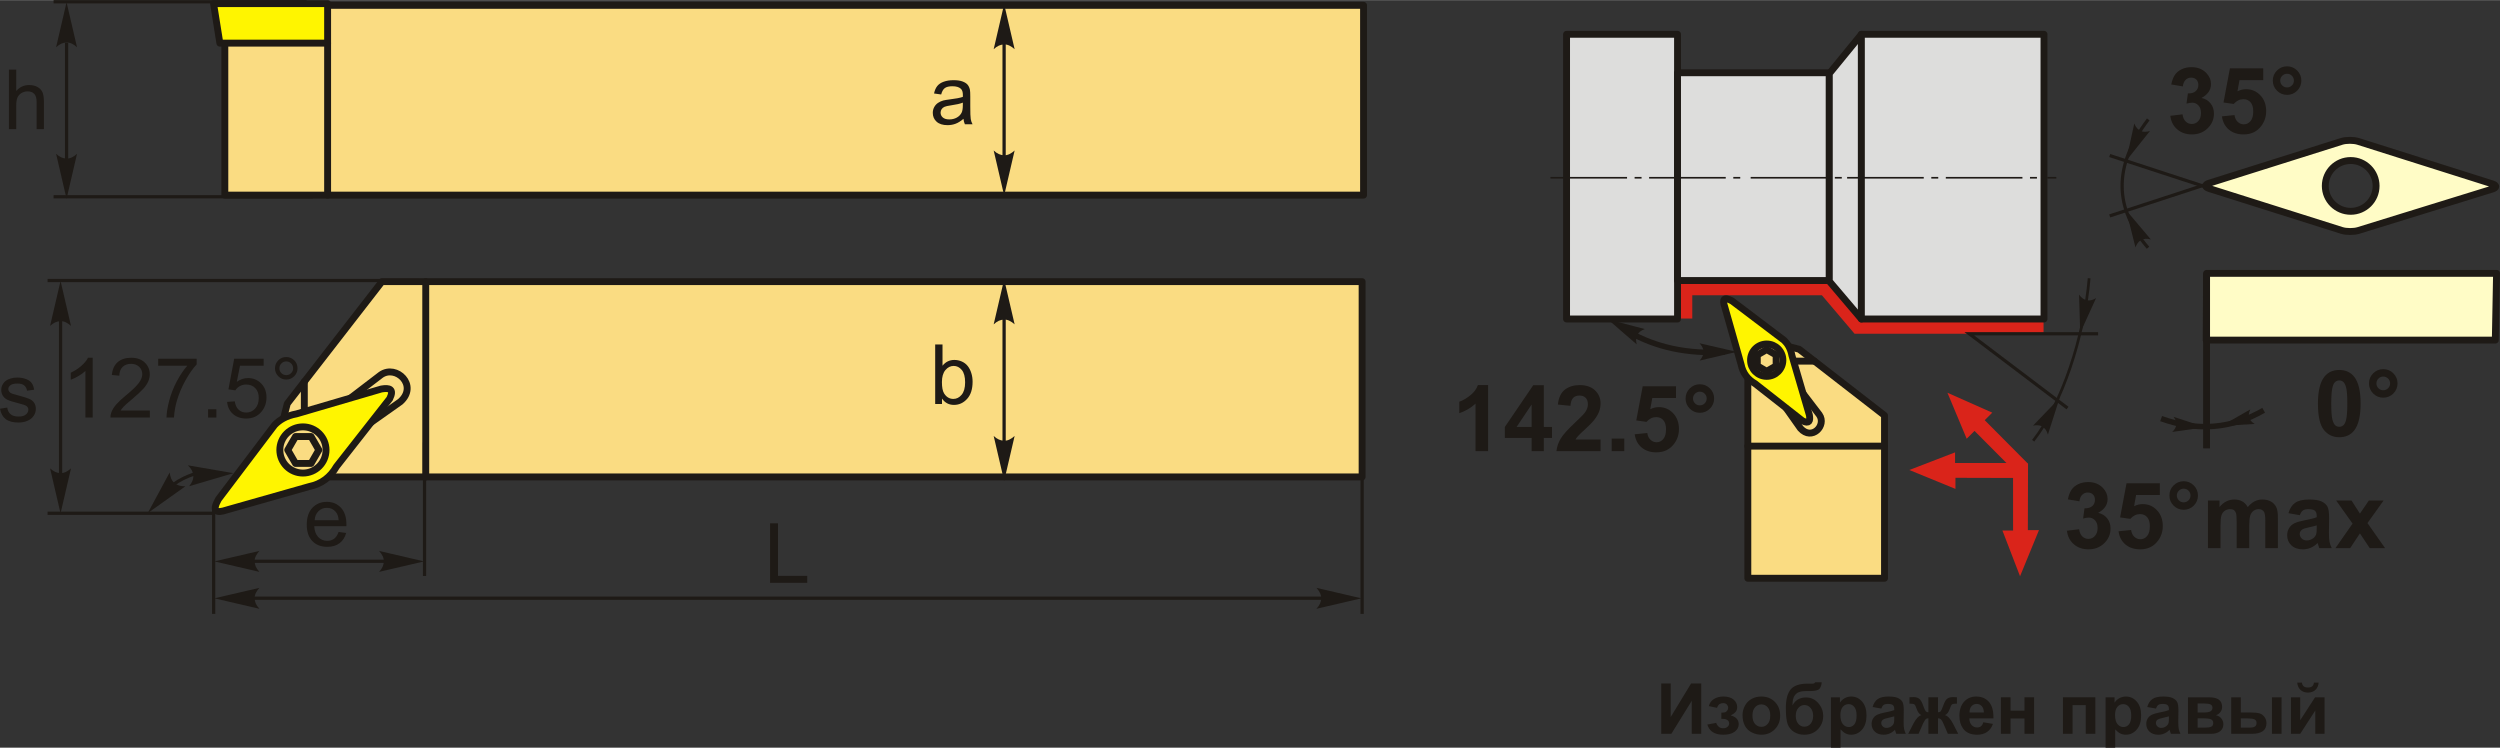
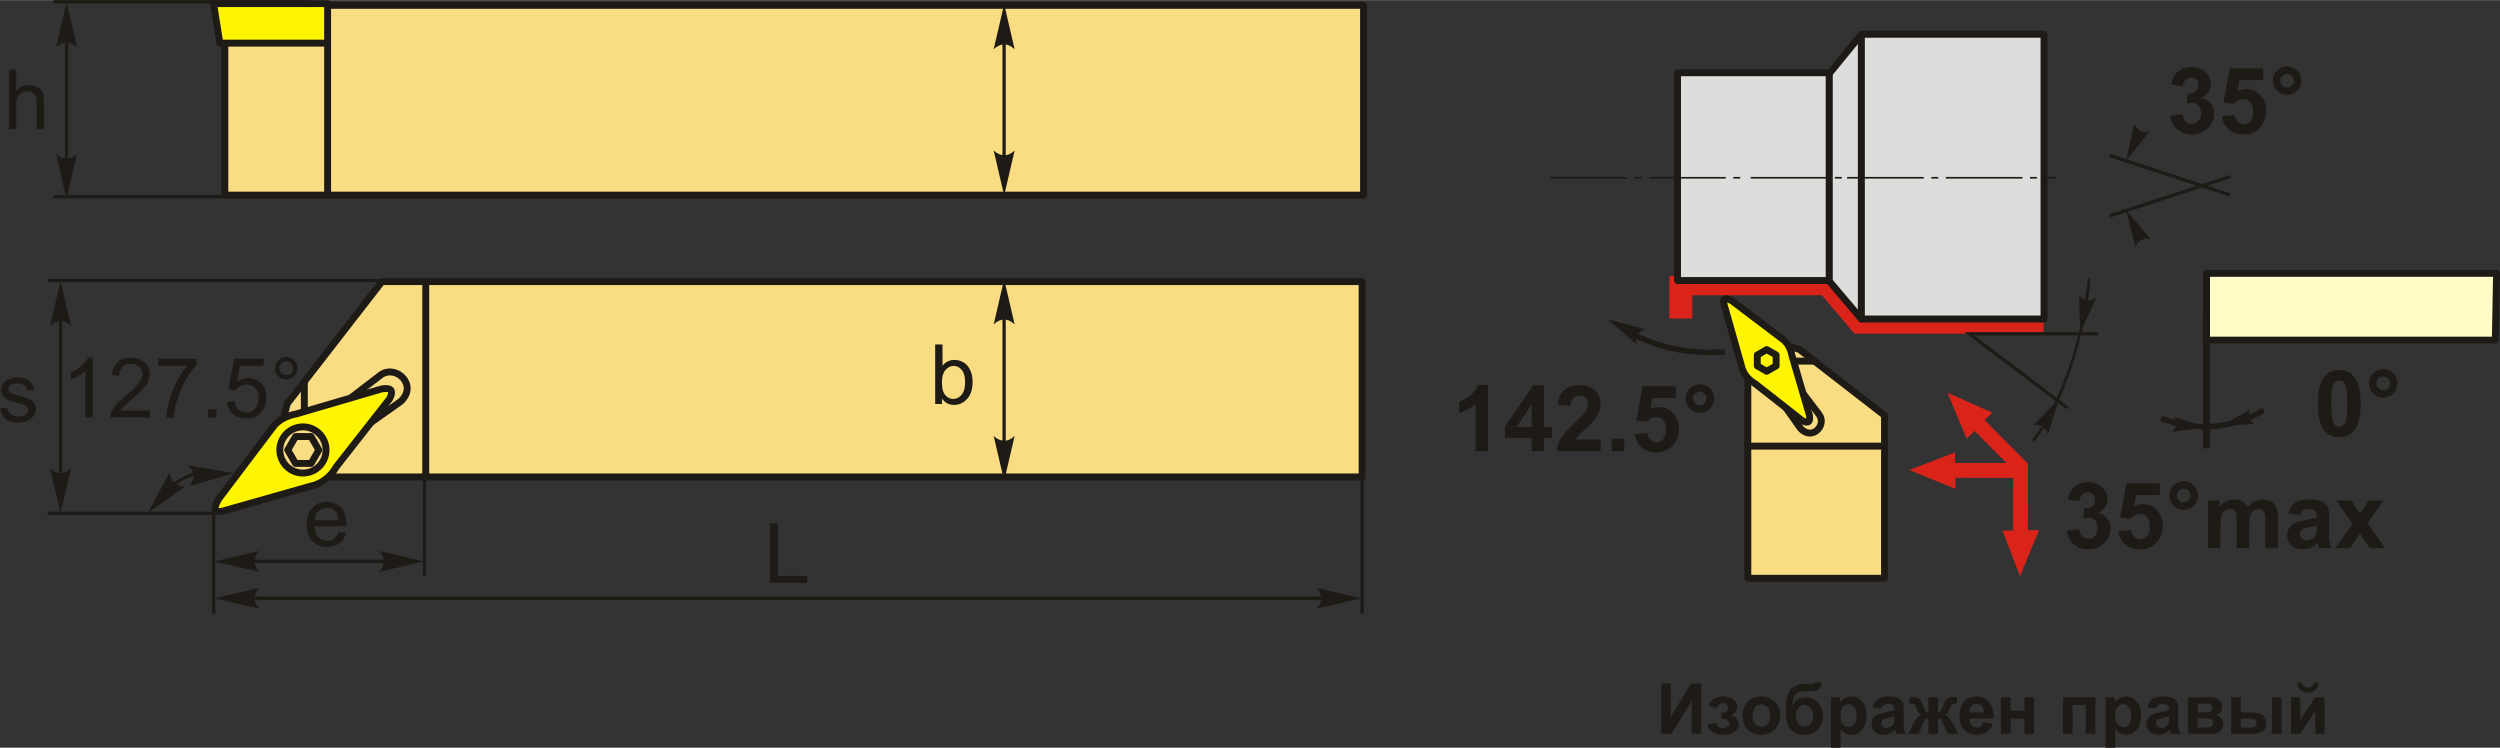
<svg xmlns="http://www.w3.org/2000/svg" xml:space="preserve" width="1812px" height="542px" version="1.1" style="shape-rendering:geometricPrecision; text-rendering:geometricPrecision; image-rendering:optimizeQuality; fill-rule:evenodd; clip-rule:evenodd" viewBox="0 0 1966.26 587.94">
  <rect x="0" y="0" width="1966.26" height="587.94" fill="#333333" stroke="none" />
  <defs>
    <style type="text/css">
   
    .str4 {stroke:#1E1A16;stroke-width:4.34;stroke-miterlimit:22.926}
    .str6 {stroke:#1E1A16;stroke-width:5.43;stroke-miterlimit:22.926}
    .str7 {stroke:#1E1A16;stroke-width:2.17;stroke-miterlimit:22.926}
    .str2 {stroke:#1E1A16;stroke-width:2.56;stroke-miterlimit:22.926}
    .str1 {stroke:#1E1A16;stroke-width:2.56;stroke-miterlimit:22.926}
    .str0 {stroke:#1E1A16;stroke-width:5.43;stroke-linecap:round;stroke-linejoin:round;stroke-miterlimit:22.926}
    .str3 {stroke:#1E1A16;stroke-width:5.43;stroke-linecap:round;stroke-linejoin:round;stroke-miterlimit:22.926}
    .str5 {stroke:#1E1A16;stroke-width:5.43;stroke-linecap:round;stroke-linejoin:round;stroke-miterlimit:22.926}
    .fil3 {fill:none}
    .fil6 {fill:#DDDDDC}
    .fil7 {fill:#1E1A16}
    .fil9 {fill:#FFFCC6}
    .fil2 {fill:#FFF500}
    .fil1 {fill:#FADC82}
    .fil5 {fill:#DA241A}
    .fil0 {fill:#1E1A16;fill-rule:nonzero}
    .fil4 {fill:#1E1A16;fill-rule:nonzero}
    .fil8 {fill:#DA241A;fill-rule:nonzero}
   
  </style>
  </defs>
  <g id="Layer_x0020_1">
    <g id="_2134041201472">
      <polygon class="fil0" points="1306.56,537.43 1314.03,537.43 1314.03,563.8 1330.07,537.43 1338.04,537.43 1338.04,577.04 1330.57,577.04 1330.57,551.09 1314.53,577.04 1306.56,577.04 " />
      <path id="1" class="fil0" d="M1353.85 565.31l0 -4.92c1.32,0 2.28,-0.09 2.88,-0.26 0.59,-0.18 1.15,-0.59 1.68,-1.26 0.54,-0.66 0.81,-1.41 0.81,-2.27 0,-0.91 -0.34,-1.75 -0.99,-2.52 -0.66,-0.77 -1.64,-1.16 -2.95,-1.16 -1.01,0 -1.91,0.21 -2.7,0.64 -0.79,0.43 -1.51,1.45 -2.16,3.06l-6.42 -1.38c0.65,-2.51 2.04,-4.39 4.16,-5.64 2.12,-1.25 4.55,-1.88 7.26,-1.88 3.46,0 6.13,0.79 8.03,2.39 1.9,1.58 2.85,3.57 2.85,5.98 0,1.5 -0.41,2.74 -1.23,3.72 -0.82,0.99 -2.11,1.9 -3.88,2.75 2.12,0.58 3.71,1.46 4.75,2.63 1.05,1.17 1.57,2.63 1.57,4.38 0,2.23 -1.04,4.16 -3.12,5.77 -2.08,1.61 -5.09,2.42 -9.01,2.42 -6.83,0 -11.01,-2.68 -12.54,-8.02l6.92 -1.28c1.11,2.81 2.96,4.21 5.53,4.21 1.43,0 2.56,-0.38 3.42,-1.13 0.86,-0.74 1.28,-1.62 1.28,-2.63 0,-1.12 -0.44,-2 -1.34,-2.64 -0.89,-0.64 -2.06,-0.96 -3.5,-0.96l-1.3 0z" />
      <path id="2" class="fil0" d="M1370.51 562.33c0,-2.52 0.62,-4.97 1.86,-7.33 1.25,-2.37 3.01,-4.16 5.29,-5.41 2.27,-1.24 4.81,-1.87 7.62,-1.87 4.34,0 7.89,1.41 10.67,4.23 2.77,2.83 4.16,6.39 4.16,10.7 0,4.36 -1.4,7.96 -4.2,10.82 -2.8,2.86 -6.32,4.29 -10.57,4.29 -2.63,0 -5.14,-0.6 -7.53,-1.79 -2.38,-1.19 -4.19,-2.93 -5.44,-5.24 -1.24,-2.29 -1.86,-5.1 -1.86,-8.4zm7.8 0.41c0,2.85 0.67,5.03 2.02,6.54 1.36,1.52 3.01,2.28 5,2.28 1.97,0 3.63,-0.76 4.97,-2.28 1.33,-1.51 2.01,-3.71 2.01,-6.6 0,-2.81 -0.68,-4.98 -2.01,-6.49 -1.34,-1.52 -3,-2.28 -4.97,-2.28 -1.99,0 -3.64,0.76 -5,2.28 -1.35,1.51 -2.02,3.7 -2.02,6.55z" />
      <path id="3" class="fil0" d="M1427.65 536.49l5.14 0c-0.17,2.28 -0.76,4 -1.8,5.18 -1.03,1.17 -3.59,1.76 -7.67,1.76 -0.48,0 -0.97,-0.01 -1.46,-0.03l-0.97 0c-2.42,0 -4.38,0.27 -5.89,0.81 -1.52,0.52 -2.76,1.55 -3.72,3.08 -0.97,1.55 -1.47,4.01 -1.5,7.42 1.11,-2.1 2.56,-3.67 4.34,-4.71 1.77,-1.05 3.89,-1.56 6.33,-1.56 3.78,0 6.97,1.46 9.58,4.41 2.61,2.93 3.92,6.33 3.92,10.19 0,4.03 -1.37,7.49 -4.12,10.38 -2.76,2.89 -6.34,4.34 -10.78,4.34 -3.05,0 -5.72,-0.73 -8.04,-2.2 -2.3,-1.45 -3.95,-3.46 -4.95,-5.99 -0.98,-2.54 -1.48,-6.73 -1.48,-12.59 0,-6.9 1.27,-11.85 3.81,-14.87 2.53,-3.01 6.96,-4.52 13.27,-4.52l3.85 0c1.07,0 1.78,-0.36 2.14,-1.1zm-15.27 26.42c0,2.63 0.65,4.71 1.95,6.24 1.3,1.54 2.89,2.3 4.77,2.3 2.03,0 3.7,-0.79 5,-2.38 1.3,-1.58 1.94,-3.62 1.94,-6.13 0,-2.55 -0.65,-4.61 -1.97,-6.18 -1.32,-1.56 -2.95,-2.35 -4.89,-2.35 -1.88,0 -3.48,0.78 -4.81,2.32 -1.33,1.54 -1.99,3.6 -1.99,6.18z" />
      <path id="4" class="fil0" d="M1440.02 548.33l7.08 0 0 4.21c0.92,-1.44 2.16,-2.6 3.72,-3.49 1.57,-0.89 3.32,-1.33 5.22,-1.33 3.33,0 6.16,1.31 8.49,3.93 2.32,2.61 3.48,6.26 3.48,10.92 0,4.81 -1.17,8.53 -3.51,11.19 -2.34,2.67 -5.18,4 -8.52,4 -1.59,0 -3.03,-0.32 -4.32,-0.95 -1.28,-0.63 -2.64,-1.71 -4.06,-3.24l0 14.37 -7.58 0 0 -39.61zm7.47 13.91c0,3.24 0.63,5.62 1.91,7.17 1.28,1.54 2.84,2.32 4.66,2.32 1.76,0 3.23,-0.71 4.4,-2.13 1.17,-1.42 1.75,-3.75 1.75,-6.98 0,-3.03 -0.6,-5.27 -1.81,-6.73 -1.2,-1.47 -2.69,-2.2 -4.47,-2.2 -1.85,0 -3.39,0.72 -4.61,2.16 -1.22,1.44 -1.83,3.57 -1.83,6.39z" />
      <path id="5" class="fil0" d="M1479.67 557.18l-6.86 -1.22c0.78,-2.8 2.11,-4.88 4.01,-6.22 1.89,-1.35 4.7,-2.02 8.42,-2.02 3.39,0 5.91,0.39 7.57,1.2 1.65,0.8 2.82,1.81 3.5,3.05 0.67,1.23 1.01,3.49 1.01,6.79l-0.11 8.85c0,2.52 0.12,4.38 0.36,5.58 0.24,1.2 0.69,2.48 1.35,3.85l-7.52 0c-0.19,-0.5 -0.44,-1.24 -0.73,-2.21 -0.12,-0.46 -0.21,-0.75 -0.26,-0.89 -1.29,1.27 -2.68,2.22 -4.15,2.86 -1.48,0.63 -3.05,0.96 -4.71,0.96 -2.95,0 -5.27,-0.81 -6.97,-2.41 -1.69,-1.59 -2.54,-3.62 -2.54,-6.08 0,-1.61 0.39,-3.06 1.16,-4.33 0.78,-1.26 1.85,-2.24 3.26,-2.91 1.39,-0.67 3.4,-1.27 6.03,-1.77 3.54,-0.67 6,-1.29 7.36,-1.87l0 -0.76c0,-1.48 -0.36,-2.53 -1.08,-3.16 -0.73,-0.63 -2.09,-0.94 -4.09,-0.94 -1.36,0 -2.41,0.26 -3.16,0.81 -0.77,0.53 -1.38,1.48 -1.85,2.84zm10.18 6.14c-0.97,0.32 -2.51,0.71 -4.62,1.16 -2.1,0.45 -3.48,0.89 -4.13,1.32 -0.98,0.71 -1.48,1.59 -1.48,2.67 0,1.07 0.39,1.99 1.19,2.76 0.79,0.77 1.8,1.16 3.02,1.16 1.37,0 2.68,-0.45 3.92,-1.35 0.91,-0.69 1.52,-1.52 1.81,-2.51 0.19,-0.65 0.29,-1.88 0.29,-3.7l0 -1.51z" />
      <path id="6" class="fil0" d="M1516.69 577.04l0 -12.23c-0.99,0.08 -1.68,0.3 -2.06,0.67 -0.39,0.37 -1.07,1.45 -2.04,3.27l-3.62 8.29 -8.16 0 4.05 -7.91c2.06,-3.95 4.19,-6.22 6.4,-6.79 -1.65,-0.63 -2.91,-2.27 -3.79,-4.91 -0.67,-1.98 -1.27,-3.16 -1.83,-3.54 -0.54,-0.39 -1.82,-0.58 -3.83,-0.58l0 -5.01c1.49,-0.09 2.53,-0.14 3.13,-0.14 1.66,0 3.09,0.37 4.28,1.11 1.19,0.74 2.31,2.59 3.35,5.53 0.8,2.3 1.46,3.74 1.94,4.35 0.48,0.6 1.21,0.92 2.18,0.96l0 -11.78 7.58 0 0 11.78c0.97,0 1.71,-0.31 2.19,-0.95 0.5,-0.63 1.15,-2.08 1.93,-4.36 1.03,-2.9 2.12,-4.74 3.28,-5.5 1.15,-0.76 2.65,-1.14 4.46,-1.14 0.52,0 1.53,0.05 3.02,0.14l0 5.01c-1.99,0 -3.26,0.19 -3.83,0.58 -0.55,0.38 -1.16,1.56 -1.82,3.54 -0.89,2.64 -2.15,4.28 -3.8,4.91 2.21,0.57 4.34,2.84 6.4,6.79l4.05 7.91 -8.16 0 -3.59 -8.29c-0.65,-1.48 -1.25,-2.48 -1.8,-3.02 -0.54,-0.54 -1.33,-0.84 -2.33,-0.92l0 12.23 -7.58 0z" />
      <path id="7" class="fil0" d="M1559.89 567.96l7.57 1.28c-0.96,2.77 -2.5,4.88 -4.6,6.34 -2.1,1.45 -4.73,2.18 -7.87,2.18 -4.99,0 -8.69,-1.63 -11.07,-4.9 -1.89,-2.62 -2.84,-5.92 -2.84,-9.91 0,-4.76 1.24,-8.49 3.72,-11.18 2.48,-2.71 5.63,-4.05 9.42,-4.05 4.26,0 7.63,1.41 10.1,4.23 2.46,2.82 3.64,7.15 3.53,12.97l-18.97 0c0.05,2.25 0.66,4 1.83,5.26 1.16,1.25 2.62,1.88 4.35,1.88 1.19,0 2.19,-0.32 2.99,-0.97 0.81,-0.64 1.42,-1.69 1.84,-3.13zm0.44 -7.68c-0.06,-2.21 -0.62,-3.89 -1.7,-5.03 -1.08,-1.15 -2.39,-1.72 -3.94,-1.72 -1.65,0 -3.01,0.61 -4.09,1.81 -1.08,1.21 -1.6,2.86 -1.58,4.94l11.31 0z" />
      <polygon id="8" class="fil0" points="1573.72,548.33 1581.3,548.33 1581.3,558.84 1592.26,558.84 1592.26,548.33 1599.83,548.33 1599.83,577.04 1592.26,577.04 1592.26,564.98 1581.3,564.98 1581.3,577.04 1573.72,577.04 " />
      <polygon id="9" class="fil0" points="1622.51,548.33 1648.01,548.33 1648.01,577.04 1640.43,577.04 1640.43,554.47 1630.08,554.47 1630.08,577.04 1622.51,577.04 " />
      <path id="10" class="fil0" d="M1656.03 548.33l7.08 0 0 4.21c0.92,-1.44 2.16,-2.6 3.72,-3.49 1.57,-0.89 3.31,-1.33 5.22,-1.33 3.33,0 6.16,1.31 8.49,3.93 2.32,2.61 3.48,6.26 3.48,10.92 0,4.81 -1.17,8.53 -3.51,11.19 -2.34,2.67 -5.18,4 -8.52,4 -1.59,0 -3.03,-0.32 -4.32,-0.95 -1.28,-0.63 -2.64,-1.71 -4.06,-3.24l0 14.37 -7.58 0 0 -39.61zm7.47 13.91c0,3.24 0.63,5.62 1.91,7.17 1.28,1.54 2.84,2.32 4.66,2.32 1.76,0 3.23,-0.71 4.4,-2.13 1.17,-1.42 1.75,-3.75 1.75,-6.98 0,-3.03 -0.6,-5.27 -1.81,-6.73 -1.2,-1.47 -2.69,-2.2 -4.47,-2.2 -1.85,0 -3.39,0.72 -4.61,2.16 -1.22,1.44 -1.83,3.57 -1.83,6.39z" />
      <path id="11" class="fil0" d="M1695.68 557.18l-6.86 -1.22c0.78,-2.8 2.11,-4.88 4,-6.22 1.9,-1.35 4.71,-2.02 8.43,-2.02 3.39,0 5.91,0.39 7.57,1.2 1.65,0.8 2.82,1.81 3.5,3.05 0.67,1.23 1.01,3.49 1.01,6.79l-0.11 8.85c0,2.52 0.12,4.38 0.36,5.58 0.24,1.2 0.69,2.48 1.35,3.85l-7.52 0c-0.19,-0.5 -0.44,-1.24 -0.73,-2.21 -0.12,-0.46 -0.21,-0.75 -0.26,-0.89 -1.3,1.27 -2.68,2.22 -4.15,2.86 -1.48,0.63 -3.05,0.96 -4.71,0.96 -2.95,0 -5.27,-0.81 -6.97,-2.41 -1.69,-1.59 -2.54,-3.62 -2.54,-6.08 0,-1.61 0.39,-3.06 1.16,-4.33 0.78,-1.26 1.85,-2.24 3.26,-2.91 1.39,-0.67 3.4,-1.27 6.02,-1.77 3.55,-0.67 6.01,-1.29 7.37,-1.87l0 -0.76c0,-1.48 -0.36,-2.53 -1.08,-3.16 -0.73,-0.63 -2.09,-0.94 -4.09,-0.94 -1.36,0 -2.41,0.26 -3.16,0.81 -0.77,0.53 -1.38,1.48 -1.85,2.84zm10.18 6.14c-0.97,0.32 -2.51,0.71 -4.62,1.16 -2.1,0.45 -3.48,0.89 -4.13,1.32 -0.98,0.71 -1.48,1.59 -1.48,2.67 0,1.07 0.39,1.99 1.19,2.76 0.79,0.77 1.8,1.16 3.02,1.16 1.37,0 2.68,-0.45 3.92,-1.35 0.91,-0.69 1.52,-1.52 1.81,-2.51 0.19,-0.65 0.29,-1.88 0.29,-3.7l0 -1.51z" />
      <path id="12" class="fil0" d="M1720.86 548.33l16.63 0c3.42,0 5.96,0.62 7.66,1.86 1.69,1.24 2.54,3.13 2.54,5.63 0,1.61 -0.46,3.01 -1.39,4.2 -0.92,1.19 -2.09,1.98 -3.49,2.38 1.97,0.49 3.44,1.39 4.42,2.73 0.97,1.33 1.46,2.79 1.46,4.38 0,2.23 -0.82,4.04 -2.46,5.43 -1.65,1.4 -4.07,2.1 -7.28,2.1l-18.09 0 0 -28.71zm7.58 11.95l4.92 0c2.38,0 4.1,-0.3 5.16,-0.9 1.06,-0.6 1.59,-1.54 1.59,-2.82 0,-1.22 -0.49,-2.07 -1.48,-2.59 -0.99,-0.52 -2.74,-0.77 -5.27,-0.77l-4.92 0 0 7.08zm0 11.89l6.03 0c2.18,0 3.76,-0.26 4.76,-0.78 0.99,-0.53 1.49,-1.46 1.49,-2.82 0,-1.41 -0.57,-2.38 -1.71,-2.9 -1.14,-0.54 -3.36,-0.8 -6.66,-0.8l-3.91 0 0 7.3z" />
      <path id="13" class="fil0" d="M1754.86 548.33l7.58 0 0 11.95 7.64 0c2.99,0 5.28,0.21 6.86,0.63 1.57,0.43 2.91,1.35 4,2.77 1.1,1.42 1.64,3.1 1.64,5.01 0,2.78 -0.96,4.86 -2.87,6.25 -1.91,1.4 -4.78,2.1 -8.59,2.1l-16.26 0 0 -28.71zm7.58 23.84l7.08 0c1.84,0 3.18,-0.29 4.01,-0.86 0.83,-0.57 1.25,-1.5 1.25,-2.79 0,-1.38 -0.54,-2.33 -1.62,-2.83 -1.07,-0.51 -3,-0.77 -5.78,-0.77l-4.94 0 0 7.25zm24.45 -23.84l7.58 0 0 28.71 -7.58 0 0 -28.71z" />
      <path id="14" class="fil0" d="M1801.83 548.33l7.3 0 0 18.04 11.67 -18.04 7.47 0 0 28.71 -7.3 0 0 -18.3 -11.84 18.3 -7.3 0 0 -28.71zm18.09 -11.56l3.7 0c-0.21,2.44 -1.07,4.37 -2.58,5.76 -1.5,1.39 -3.45,2.09 -5.83,2.09 -2.4,0 -4.35,-0.7 -5.85,-2.09 -1.5,-1.39 -2.37,-3.32 -2.58,-5.76l3.71 0c0.13,1.27 0.57,2.24 1.34,2.89 0.78,0.66 1.9,0.98 3.38,0.98 1.46,0 2.59,-0.32 3.36,-0.98 0.78,-0.65 1.22,-1.62 1.35,-2.89z" />
      <g>
        <g>
          <rect class="fil1 str0" x="176.83" y="4.09" width="895.61" height="149.27" />
          <polygon class="fil2 str0" points="257.67,33.84 172.92,33.84 167.96,2.75 257.67,2.75 " />
          <line class="fil3 str0" x1="257.67" y1="33.84" x2="257.67" y2="153.36" />
        </g>
        <g>
          <polygon class="fil1 str0" points="1071.31,221.41 300.38,221.41 225.96,317.36 210.92,376.06 225.96,375.02 1071.31,375.02 " />
          <line class="fil3 str0" x1="334.85" y1="375.02" x2="334.85" y2="221.41" />
          <line class="fil3 str0" x1="239.35" y1="300.1" x2="239.35" y2="328.48" />
          <path class="fil3 str0" d="M271.95 315.82c9.2,-7.03 18.41,-14.06 27.61,-21.1 12.08,-8.49 29.62,8.37 15.35,21.1 -12.66,8.95 -25.32,17.9 -37.98,26.85" />
          <path class="fil2 str0" d="M178.35 400.98c-8.51,2.85 -11.85,1.08 -6.52,-8.44 14.7,-19.44 29.41,-38.87 44.11,-58.31 3.84,-4.01 9.15,-7.32 17.26,-8.82 22.25,-6.52 44.5,-13.04 66.75,-19.56 6.44,-1.11 10.27,0.04 6.52,7.67 -13.94,17.77 -27.88,35.55 -41.81,53.32 -4.75,8.28 -11.74,13.73 -21.48,15.73 -21.61,6.13 -43.22,12.27 -64.83,18.41zm59.91 -65.35c10.04,0 18.17,8.14 18.17,18.17 0,10.04 -8.13,18.17 -18.17,18.17 -10.03,0 -18.17,-8.13 -18.17,-18.17 0,-10.03 8.14,-18.17 18.17,-18.17z" />
          <polygon class="fil3 str0" points="244.65,343.23 247.71,348.52 250.76,353.81 247.71,359.1 244.65,364.39 238.54,364.39 232.44,364.39 229.38,359.1 226.33,353.81 229.38,348.52 232.44,343.23 238.54,343.23 " />
        </g>
        <path class="fil0" d="M7.02 101.44l0 -46.82 5.75 0 0 16.85c2.67,-3.13 6.04,-4.69 10.12,-4.69 2.49,0 4.66,0.49 6.51,1.49 1.84,0.99 3.16,2.35 3.96,4.09 0.79,1.75 1.19,4.29 1.19,7.6l0 21.48 -5.76 0 0 -21.46c0,-2.87 -0.62,-4.96 -1.85,-6.27 -1.24,-1.3 -2.99,-1.96 -5.25,-1.96 -1.69,0 -3.28,0.44 -4.78,1.32 -1.49,0.88 -2.55,2.08 -3.19,3.6 -0.63,1.5 -0.95,3.58 -0.95,6.24l0 18.53 -5.75 0z" />
        <line class="fil3 str1" x1="241.19" y1="1.28" x2="42.14" y2="1.28" />
        <line class="fil3 str1" x1="246" y1="154.66" x2="42.14" y2="154.66" />
        <line class="fil3 str1" x1="52.37" y1="33.46" x2="52.37" y2="131.41" />
        <path id="стрелка.cdr" class="fil4" d="M52.35 1.65l8.24 35.43c-2.55,-2.32 -5.37,-3.87 -8.23,-3.75 -3.04,0.13 -5.34,1.1 -8.25,3.75l8.24 -35.43z" />
        <path id="стрелка.cdr_0" class="fil4" d="M52.35 156.29l8.24 -35.44c-2.55,2.32 -5.37,3.87 -8.23,3.76 -3.04,-0.13 -5.34,-1.1 -8.25,-3.76l8.24 35.44z" />
-         <path class="fil0" d="M757.76 93.36c-2.13,1.82 -4.19,3.1 -6.16,3.85 -1.98,0.75 -4.09,1.12 -6.36,1.12 -3.73,0 -6.59,-0.9 -8.6,-2.72 -2,-1.81 -3,-4.13 -3,-6.95 0,-1.66 0.38,-3.18 1.13,-4.55 0.76,-1.37 1.75,-2.46 2.97,-3.29 1.23,-0.83 2.61,-1.46 4.14,-1.89 1.14,-0.29 2.85,-0.57 5.13,-0.86 4.64,-0.54 8.07,-1.21 10.26,-1.97 0.02,-0.78 0.03,-1.29 0.03,-1.49 0,-2.33 -0.54,-3.98 -1.63,-4.94 -1.47,-1.3 -3.66,-1.94 -6.56,-1.94 -2.71,0 -4.72,0.48 -6,1.43 -1.3,0.95 -2.25,2.62 -2.87,5.04l-5.62 -0.78c0.51,-2.41 1.35,-4.36 2.52,-5.84 1.18,-1.48 2.88,-2.62 5.1,-3.42 2.22,-0.8 4.8,-1.2 7.72,-1.2 2.9,0 5.26,0.34 7.08,1.02 1.81,0.69 3.15,1.54 4,2.57 0.85,1.04 1.45,2.35 1.8,3.93 0.19,0.98 0.28,2.74 0.28,5.28l0 7.63c0,5.33 0.12,8.7 0.36,10.13 0.23,1.42 0.71,2.79 1.41,4.09l-6.02 0c-0.57,-1.21 -0.94,-2.62 -1.11,-4.25zm-0.46 -12.75c-2.09,0.85 -5.23,1.57 -9.41,2.16 -2.38,0.34 -4.06,0.72 -5.04,1.14 -0.98,0.43 -1.73,1.05 -2.26,1.86 -0.54,0.81 -0.81,1.72 -0.81,2.72 0,1.52 0.58,2.79 1.75,3.81 1.16,1.01 2.86,1.52 5.09,1.52 2.22,0 4.19,-0.48 5.92,-1.45 1.72,-0.96 3,-2.28 3.81,-3.94 0.62,-1.3 0.92,-3.21 0.92,-5.73l0.03 -2.09z" />
        <line class="fil3 str1" x1="789.73" y1="30.17" x2="789.73" y2="123.06" />
        <path id="стрелка.cdr_1" class="fil4" d="M789.77 3.17l8.24 35.43c-2.55,-2.31 -5.37,-3.86 -8.23,-3.75 -3.04,0.13 -5.34,1.1 -8.25,3.75l8.24 -35.43z" />
        <path id="стрелка.cdr_2" class="fil4" d="M789.77 153.69l8.24 -35.43c-2.55,2.32 -5.37,3.87 -8.23,3.76 -3.04,-0.13 -5.34,-1.1 -8.25,-3.76l8.24 35.43z" />
        <path class="fil0" d="M740.89 317.64l-5.36 0 0 -46.81 5.76 0 0 16.7c2.43,-3.03 5.52,-4.54 9.29,-4.54 2.08,0 4.07,0.41 5.93,1.25 1.86,0.84 3.39,2.03 4.6,3.54 1.2,1.53 2.15,3.36 2.82,5.51 0.69,2.13 1.02,4.43 1.02,6.87 0,5.8 -1.43,10.29 -4.3,13.45 -2.88,3.17 -6.32,4.75 -10.34,4.75 -4,0 -7.14,-1.67 -9.42,-4.99l0 4.27zm-0.06 -17.22c0,4.06 0.55,6.99 1.65,8.8 1.81,2.95 4.25,4.43 7.34,4.43 2.52,0 4.68,-1.08 6.5,-3.27 1.83,-2.18 2.75,-5.42 2.75,-9.74 0,-4.42 -0.87,-7.68 -2.63,-9.78 -1.75,-2.11 -3.88,-3.16 -6.36,-3.16 -2.52,0 -4.69,1.09 -6.51,3.27 -1.83,2.17 -2.74,5.32 -2.74,9.45z" />
        <line class="fil3 str1" x1="789.73" y1="245.27" x2="789.73" y2="360.49" />
        <path id="стрелка.cdr_3" class="fil4" d="M789.77 219.58l8.24 35.43c-2.55,-2.32 -5.37,-3.87 -8.23,-3.76 -3.04,0.13 -5.34,1.1 -8.25,3.76l8.24 -35.43z" />
        <path id="стрелка.cdr_4" class="fil4" d="M789.77 378.21l8.24 -35.43c-2.55,2.31 -5.37,3.87 -8.23,3.75 -3.04,-0.13 -5.34,-1.1 -8.25,-3.75l8.24 35.43z" />
        <line class="fil3 str1" x1="168.05" y1="399.64" x2="168.05" y2="482.74" />
        <line class="fil3 str1" x1="188.88" y1="441.34" x2="311.69" y2="441.34" />
        <path id="стрелка.cdr_5" class="fil4" d="M168.6 441.44l35.43 -8.24c-2.32,2.55 -3.87,5.37 -3.75,8.23 0.13,3.04 1.1,5.34 3.75,8.25l-35.43 -8.24z" />
        <path class="fil0" d="M266.31 418.28l5.95 0.79c-0.93,3.45 -2.66,6.14 -5.19,8.05 -2.53,1.91 -5.75,2.87 -9.69,2.87 -4.95,0 -8.87,-1.53 -11.77,-4.58 -2.9,-3.04 -4.35,-7.32 -4.35,-12.83 0,-5.69 1.46,-10.11 4.4,-13.25 2.93,-3.15 6.73,-4.72 11.41,-4.72 4.52,0 8.21,1.54 11.08,4.62 2.87,3.09 4.3,7.42 4.3,13.01 0,0.34 -0.01,0.86 -0.03,1.53l-25.27 0c0.22,3.72 1.26,6.57 3.16,8.54 1.88,1.98 4.25,2.97 7.07,2.97 2.11,0 3.9,-0.56 5.39,-1.67 1.49,-1.11 2.67,-2.89 3.54,-5.33zm-18.83 -9.22l18.89 0c-0.25,-2.85 -0.98,-4.99 -2.17,-6.42 -1.82,-2.21 -4.19,-3.32 -7.1,-3.32 -2.64,0 -4.85,0.88 -6.65,2.65 -1.79,1.76 -2.78,4.13 -2.97,7.09z" />
        <line class="fil3 str1" x1="333.89" y1="347.9" x2="333.89" y2="452.9" />
        <path id="стрелка.cdr_6" class="fil4" d="M333.56 441.44l-35.43 -8.24c2.32,2.55 3.87,5.37 3.75,8.23 -0.13,3.04 -1.1,5.34 -3.75,8.25l35.43 -8.24z" />
        <line class="fil3 str1" x1="188.88" y1="470.39" x2="1049.62" y2="470.39" />
        <path id="стрелка.cdr_7" class="fil4" d="M168.6 470.48l35.43 -8.24c-2.32,2.55 -3.87,5.37 -3.75,8.23 0.13,3.05 1.1,5.34 3.75,8.25l-35.43 -8.24z" />
        <polygon class="fil0" points="605.67,458.31 605.67,411.49 611.88,411.49 611.88,452.82 634.9,452.82 634.9,458.31 " />
        <path id="стрелка.cdr_8" class="fil4" d="M1070.8 470.48l-35.43 -8.24c2.32,2.55 3.87,5.37 3.76,8.23 -0.13,3.05 -1.11,5.34 -3.76,8.25l35.43 -8.24z" />
        <line class="fil3 str1" x1="1071.31" y1="358.53" x2="1071.31" y2="482.74" />
        <path class="fil0" d="M0 321.37l5.69 -0.92c0.31,2.28 1.21,4.03 2.67,5.25 1.46,1.21 3.51,1.82 6.12,1.82 2.65,0 4.61,-0.54 5.9,-1.62 1.27,-1.06 1.92,-2.33 1.92,-3.78 0,-1.29 -0.58,-2.32 -1.73,-3.06 -0.8,-0.51 -2.76,-1.16 -5.88,-1.95 -4.21,-1.06 -7.12,-1.97 -8.75,-2.75 -1.62,-0.78 -2.86,-1.85 -3.7,-3.22 -0.84,-1.37 -1.26,-2.88 -1.26,-4.54 0,-1.51 0.35,-2.91 1.04,-4.19 0.69,-1.29 1.63,-2.36 2.82,-3.21 0.89,-0.65 2.11,-1.21 3.65,-1.66 1.55,-0.46 3.19,-0.69 4.96,-0.69 2.66,0 4.99,0.38 6.99,1.16 2.02,0.76 3.5,1.8 4.46,3.11 0.95,1.32 1.61,3.07 1.97,5.28l-5.62 0.78c-0.25,-1.76 -0.99,-3.15 -2.21,-4.14 -1.22,-0.99 -2.95,-1.48 -5.18,-1.48 -2.63,0 -4.51,0.43 -5.63,1.31 -1.12,0.87 -1.69,1.89 -1.69,3.06 0,0.74 0.23,1.41 0.7,2.01 0.46,0.61 1.19,1.13 2.2,1.53 0.57,0.22 2.25,0.71 5.06,1.47 4.06,1.08 6.89,1.97 8.5,2.66 1.62,0.69 2.88,1.7 3.8,3.01 0.92,1.32 1.38,2.95 1.38,4.91 0,1.91 -0.55,3.71 -1.68,5.4 -1.12,1.69 -2.73,2.99 -4.84,3.92 -2.11,0.93 -4.5,1.38 -7.16,1.38 -4.4,0 -7.77,-0.91 -10.08,-2.73 -2.31,-1.83 -3.78,-4.53 -4.42,-8.12z" />
        <line class="fil3 str1" x1="168.05" y1="403.58" x2="37.41" y2="403.58" />
        <line class="fil3 str1" x1="47.64" y1="240.54" x2="47.64" y2="389.34" />
        <path id="стрелка.cdr_9" class="fil4" d="M47.62 220.82l8.24 35.43c-2.55,-2.32 -5.37,-3.87 -8.23,-3.75 -3.04,0.13 -5.34,1.1 -8.25,3.75l8.24 -35.43z" />
        <path id="стрелка.cdr_10" class="fil4" d="M47.62 403.68l8.24 -35.43c-2.55,2.32 -5.37,3.87 -8.23,3.75 -3.04,-0.13 -5.34,-1.1 -8.25,-3.75l8.24 35.43z" />
        <line class="fil3 str1" x1="329.64" y1="220.54" x2="37.41" y2="220.54" />
        <g>
          <path class="fil3 str2" d="M130.22 385.94c8.08,-7.58 18.22,-12.8 29.23,-14.89" />
          <path id="стрелка.cdr_11" class="fil4" d="M116.19 403.47l17.26 -32.01c0.38,3.42 1.47,6.45 3.69,8.25 2.37,1.92 4.73,2.71 8.67,2.65l-29.62 21.11z" />
          <path id="стрелка.cdr_12" class="fil4" d="M183.64 372.05l-34.89 10.27c2.16,-2.67 3.55,-5.58 3.27,-8.43 -0.31,-3.03 -1.41,-5.26 -4.22,-8.02l35.84 6.18z" />
        </g>
        <path class="fil0" d="M72.92 328.3l-5.75 0 0 -36.64c-1.39,1.33 -3.21,2.65 -5.45,3.97 -2.25,1.31 -4.27,2.31 -6.06,2.96l0 -5.56c3.21,-1.5 6.03,-3.33 8.43,-5.49 2.41,-2.15 4.12,-4.23 5.13,-6.26l3.7 0 0 47.02z" />
        <path id="1" class="fil0" d="M117.85 322.8l0 5.5 -30.99 0c-0.04,-1.39 0.19,-2.72 0.68,-4 0.79,-2.11 2.07,-4.19 3.82,-6.23 1.76,-2.03 4.26,-4.39 7.52,-7.06 5.07,-4.17 8.51,-7.47 10.31,-9.91 1.81,-2.44 2.71,-4.76 2.71,-6.93 0,-2.28 -0.81,-4.2 -2.45,-5.77 -1.63,-1.56 -3.77,-2.34 -6.4,-2.34 -2.77,0 -5,0.83 -6.67,2.48 -1.66,1.65 -2.5,3.94 -2.52,6.87l-5.89 -0.59c0.4,-4.4 1.93,-7.76 4.57,-10.07 2.65,-2.31 6.19,-3.47 10.65,-3.47 4.48,0 8.05,1.25 10.66,3.74 2.63,2.5 3.94,5.59 3.94,9.28 0,1.87 -0.38,3.71 -1.16,5.52 -0.76,1.82 -2.03,3.73 -3.81,5.73 -1.79,2 -4.74,4.76 -8.86,8.24 -3.46,2.9 -5.68,4.86 -6.66,5.9 -0.98,1.03 -1.79,2.07 -2.43,3.11l22.98 0z" />
        <path id="2" class="fil0" d="M124.4 287.56l0 -5.49 30.28 0 0 4.44c-2.98,3.18 -5.94,7.39 -8.86,12.66 -2.93,5.26 -5.19,10.68 -6.79,16.25 -1.15,3.91 -1.89,8.21 -2.2,12.88l-5.89 0c0.07,-3.69 0.79,-8.14 2.17,-13.36 1.39,-5.23 3.36,-10.27 5.94,-15.12 2.58,-4.85 5.33,-8.94 8.24,-12.26l-22.89 0z" />
        <polygon id="3" class="fil0" points="163.65,328.3 163.65,321.76 170.19,321.76 170.19,328.3 " />
        <path id="4" class="fil0" d="M178.61 316l6.02 -0.45c0.44,2.93 1.48,5.13 3.09,6.61 1.61,1.47 3.59,2.21 5.91,2.21 2.8,0 5.14,-1.04 7.05,-3.12 1.9,-2.1 2.84,-4.86 2.84,-8.31 0,-3.28 -0.9,-5.86 -2.72,-7.76 -1.82,-1.89 -4.23,-2.84 -7.23,-2.84 -1.86,0 -3.53,0.42 -5.01,1.27 -1.47,0.85 -2.63,1.95 -3.48,3.31l-5.42 -0.79 4.51 -24.06 23.21 0 0 5.49 -18.62 0 -2.5 12.63c2.8,-1.97 5.74,-2.95 8.82,-2.95 4.07,0 7.52,1.42 10.32,4.25 2.8,2.83 4.2,6.47 4.2,10.92 0,4.24 -1.23,7.9 -3.69,10.98 -3,3.8 -7.09,5.69 -12.28,5.69 -4.25,0 -7.72,-1.2 -10.41,-3.58 -2.69,-2.39 -4.23,-5.55 -4.61,-9.5z" />
        <path id="5" class="fil0" d="M216.29 289.53c0,-2.44 0.87,-4.52 2.6,-6.25 1.73,-1.72 3.81,-2.58 6.25,-2.58 2.46,0 4.55,0.86 6.28,2.58 1.72,1.73 2.59,3.81 2.59,6.25 0,2.46 -0.88,4.55 -2.61,6.28 -1.73,1.73 -3.82,2.61 -6.26,2.61 -2.44,0 -4.52,-0.87 -6.25,-2.59 -1.73,-1.73 -2.6,-3.82 -2.6,-6.3zm3.46 0.03c0,1.49 0.52,2.75 1.58,3.81 1.06,1.06 2.33,1.58 3.84,1.58 1.47,0 2.73,-0.52 3.79,-1.58 1.06,-1.06 1.58,-2.32 1.58,-3.81 0,-1.5 -0.52,-2.76 -1.58,-3.82 -1.06,-1.06 -2.32,-1.58 -3.79,-1.58 -1.51,0 -2.78,0.52 -3.84,1.58 -1.06,1.06 -1.58,2.32 -1.58,3.82z" />
      </g>
      <g>
        <polygon class="fil5" points="1607.26,217.07 1607.26,262.39 1458.61,262.39 1432.93,232.13 1330.98,232.13 1330.98,250.44 1312.95,250.44 1312.95,217.07 " />
        <g>
-           <polygon class="fil6 str3" points="1232.1,26.88 1319.39,26.88 1319.39,250.79 1232.1,250.79 " />
          <polygon class="fil6 str3" points="1319.39,57.14 1438.75,57.14 1438.75,220.54 1319.39,220.54 " />
          <polygon class="fil6 str3" points="1463.98,26.88 1463.98,250.79 1438.75,221.07 1438.75,57.77 " />
          <polygon class="fil6 str3" points="1607.61,26.88 1463.98,26.88 1463.98,250.79 1607.61,250.79 " />
        </g>
        <path id="ось.cdr" class="fil7" d="M1291.09 139.05l-5.47 0 0 1.31 5.47 0 0 -1.31zm-71.68 0l60.27 0 0 1.31 -60.27 0 0 -1.31zm149.3 0l-5.47 0 0 1.31 5.47 0 0 -1.31zm-71.68 0l60.27 0 0 1.31 -60.27 0 0 -1.31zm79.87 0l60.27 0 0 1.31 -60.27 0 0 -1.31zm71.68 0l-5.47 0 0 1.31 5.47 0 0 -1.31zm75.86 0l-5.47 0 0 1.31 5.47 0 0 -1.31zm-71.68 0l60.27 0 0 1.31 -60.27 0 0 -1.31zm149.31 0l-5.48 0 0 1.31 5.48 0 0 -1.31zm-71.69 0l60.27 0 0 1.31 -60.27 0 0 -1.31zm79.87 0l7.06 0 0 1.31 -7.06 0 0 -1.31z" />
        <g>
          <polygon class="fil8" points="1590.15,364.04 1590.16,375.84 1537.96,375.69 1537.96,384.42 1501.68,369.55 1537.67,355.69 1537.67,364.07 " />
          <polygon class="fil8" points="1589.78,375.81 1552.97,338.79 1546.8,344.97 1531.67,308.8 1566.92,324.45 1560.99,330.38 1595.06,364.65 " />
        </g>
        <path class="fil4" d="M1170.4 354.74l-9.89 0 0 -37.42c-3.61,3.4 -7.87,5.91 -12.77,7.53l0 -9.02c2.58,-0.84 5.39,-2.44 8.41,-4.81 3.03,-2.36 5.1,-5.11 6.23,-8.25l8.02 0 0 51.97z" />
        <path id="1" class="fil4" d="M1204.63 354.74l0 -10.39 -21.08 0 0 -8.63 22.36 -32.88 8.32 0 0 32.84 6.43 0 0 8.67 -6.43 0 0 10.39 -9.6 0zm0 -19.06l0 -17.65 -11.81 17.65 11.81 0z" />
        <path id="2" class="fil4" d="M1258.86 345.57l0 9.17 -34.72 0c0.37,-3.49 1.5,-6.78 3.38,-9.9 1.87,-3.12 5.59,-7.26 11.12,-12.42 4.47,-4.16 7.2,-6.99 8.21,-8.47 1.36,-2.04 2.05,-4.06 2.05,-6.07 0,-2.22 -0.59,-3.91 -1.79,-5.1 -1.17,-1.2 -2.81,-1.78 -4.89,-1.78 -2.07,0 -3.71,0.62 -4.93,1.87 -1.22,1.24 -1.92,3.31 -2.11,6.21l-9.89 -0.99c0.59,-5.46 2.43,-9.38 5.54,-11.76 3.1,-2.37 6.97,-3.56 11.63,-3.56 5.1,0 9.11,1.38 12.03,4.13 2.91,2.76 4.37,6.19 4.37,10.29 0,2.34 -0.42,4.55 -1.25,6.67 -0.83,2.1 -2.16,4.3 -3.97,6.61 -1.19,1.54 -3.37,3.75 -6.5,6.62 -3.14,2.88 -5.13,4.78 -5.96,5.73 -0.84,0.94 -1.51,1.86 -2.03,2.75l19.71 0z" />
        <polygon id="3" class="fil4" points="1267.6,354.74 1267.6,344.85 1277.5,344.85 1277.5,354.74 " />
        <path id="4" class="fil4" d="M1285.71 341.47l9.89 -1.02c0.29,2.24 1.12,4.02 2.5,5.33 1.4,1.31 3,1.96 4.82,1.96 2.07,0 3.82,-0.84 5.26,-2.54 1.43,-1.7 2.15,-4.25 2.15,-7.65 0,-3.2 -0.71,-5.6 -2.14,-7.2 -1.42,-1.6 -3.28,-2.39 -5.56,-2.39 -2.85,0 -5.42,1.25 -7.68,3.75l-8.01 -1.15 5.05 -26.86 26.21 0 0 9.24 -18.69 0 -1.56 8.8c2.2,-1.1 4.46,-1.65 6.77,-1.65 4.4,0 8.14,1.6 11.19,4.81 3.07,3.2 4.6,7.37 4.6,12.49 0,4.27 -1.24,8.07 -3.71,11.43 -3.37,4.57 -8.04,6.86 -14,6.86 -4.78,0 -8.68,-1.29 -11.69,-3.85 -3.02,-2.58 -4.81,-6.02 -5.4,-10.36z" />
        <path id="5" class="fil4" d="M1325.72 313.34c0,-3.12 1.09,-5.77 3.28,-7.95 2.2,-2.18 4.85,-3.27 7.94,-3.27 3.09,0 5.74,1.09 7.94,3.28 2.19,2.2 3.29,4.85 3.29,7.94 0,3.09 -1.1,5.74 -3.29,7.94 -2.2,2.19 -4.85,3.29 -7.94,3.29 -3.09,0 -5.74,-1.1 -7.94,-3.29 -2.19,-2.2 -3.28,-4.85 -3.28,-7.94zm5.84 0c0,1.48 0.53,2.74 1.58,3.8 1.06,1.05 2.32,1.58 3.8,1.58 1.48,0 2.75,-0.53 3.8,-1.58 1.05,-1.06 1.58,-2.32 1.58,-3.8 0,-1.48 -0.53,-2.74 -1.58,-3.8 -1.05,-1.05 -2.32,-1.58 -3.8,-1.58 -1.48,0 -2.74,0.53 -3.8,1.58 -1.05,1.06 -1.58,2.32 -1.58,3.8z" />
        <g>
          <path class="fil3 str4" d="M1356.53 276.76c-29.72,1.84 -54.48,-3.92 -75.07,-15.65" />
-           <path id="стрелка.cdr_13" class="fil4" d="M1366.06 276.64l-29.38 -6.78c1.9,2.08 2.95,4.13 3.13,6.18 0,2.85 -0.74,4.86 -3.11,7.48l29.36 -6.88z" />
          <path id="стрелка.cdr_14" class="fil4" d="M1264.5 251.04l22.8 19.75c-0.71,-2.74 -0.67,-5.04 0.13,-6.93 1.32,-2.52 2.92,-3.95 6.24,-5.15l-29.17 -7.67z" />
        </g>
        <polygon class="fil8" points="1583.27,364.66 1595.06,364.65 1594.91,416.86 1603.65,416.86 1588.77,453.13 1574.91,417.14 1583.3,417.14 " />
        <g id="ромб_x0020_35_x0020_7.cdr">
          <path class="fil4" d="M1706.98 90.99l9.6 -1.17c0.3,2.46 1.12,4.34 2.46,5.63 1.33,1.3 2.94,1.95 4.83,1.95 2.04,0 3.75,-0.78 5.14,-2.33 1.38,-1.55 2.08,-3.65 2.08,-6.29 0,-2.49 -0.66,-4.48 -1.99,-5.93 -1.34,-1.46 -2.97,-2.19 -4.89,-2.19 -1.26,0 -2.77,0.25 -4.52,0.74l1.09 -8.03c2.67,0.07 4.71,-0.52 6.11,-1.76 1.41,-1.23 2.11,-2.88 2.11,-4.93 0,-1.75 -0.52,-3.13 -1.55,-4.18 -1.04,-1.03 -2.41,-1.55 -4.13,-1.55 -1.7,0 -3.14,0.59 -4.33,1.77 -1.21,1.18 -1.93,2.9 -2.19,5.16l-9.1 -1.55c0.64,-3.16 1.59,-5.67 2.88,-7.56 1.27,-1.88 3.07,-3.36 5.35,-4.44 2.29,-1.07 4.86,-1.61 7.7,-1.61 4.86,0 8.76,1.55 11.7,4.67 2.42,2.55 3.63,5.43 3.63,8.65 0,4.55 -2.48,8.19 -7.45,10.9 2.96,0.64 5.32,2.06 7.1,4.27 1.77,2.21 2.66,4.88 2.66,8.01 0,4.54 -1.66,8.41 -4.97,11.61 -3.31,3.2 -7.42,4.8 -12.35,4.8 -4.67,0 -8.55,-1.34 -11.61,-4.05 -3.08,-2.7 -4.87,-6.22 -5.36,-10.59z" />
          <path id="1" class="fil4" d="M1747.56 91.42l9.89 -1.02c0.29,2.24 1.12,4.02 2.5,5.33 1.4,1.31 3,1.96 4.82,1.96 2.07,0 3.82,-0.84 5.26,-2.54 1.43,-1.69 2.15,-4.24 2.15,-7.65 0,-3.2 -0.71,-5.59 -2.14,-7.19 -1.42,-1.6 -3.27,-2.4 -5.56,-2.4 -2.85,0 -5.41,1.25 -7.68,3.76l-8.01 -1.16 5.05 -26.85 26.21 0 0 9.24 -18.69 0 -1.56 8.79c2.2,-1.09 4.46,-1.65 6.77,-1.65 4.41,0 8.14,1.61 11.19,4.82 3.07,3.2 4.6,7.36 4.6,12.49 0,4.27 -1.24,8.07 -3.71,11.43 -3.37,4.57 -8.03,6.85 -14,6.85 -4.78,0 -8.68,-1.28 -11.69,-3.85 -3.01,-2.57 -4.81,-6.01 -5.4,-10.36z" />
          <path id="2" class="fil4" d="M1787.57 63.3c0,-3.12 1.09,-5.78 3.28,-7.96 2.2,-2.18 4.85,-3.27 7.94,-3.27 3.1,0 5.74,1.09 7.94,3.28 2.19,2.21 3.29,4.85 3.29,7.95 0,3.09 -1.1,5.73 -3.29,7.94 -2.2,2.19 -4.84,3.28 -7.94,3.28 -3.09,0 -5.74,-1.09 -7.94,-3.28 -2.19,-2.21 -3.28,-4.85 -3.28,-7.94zm5.84 0c0,1.47 0.53,2.74 1.58,3.8 1.06,1.04 2.32,1.57 3.8,1.57 1.48,0 2.75,-0.53 3.81,-1.57 1.04,-1.06 1.57,-2.33 1.57,-3.8 0,-1.48 -0.53,-2.75 -1.57,-3.81 -1.06,-1.04 -2.33,-1.57 -3.81,-1.57 -1.48,0 -2.74,0.53 -3.8,1.57 -1.05,1.06 -1.58,2.33 -1.58,3.81z" />
          <polygon class="fil9 str5" points="1962.57,267.38 1963.55,214.9 1735.48,214.9 1735.18,267.38 " />
          <path class="fil4" d="M1839.86 290.87c5,0 8.91,1.8 11.74,5.38 3.36,4.24 5.04,11.28 5.04,21.09 0,9.81 -1.7,16.86 -5.08,21.14 -2.8,3.54 -6.7,5.31 -11.7,5.31 -5.03,0 -9.09,-1.94 -12.17,-5.81 -3.08,-3.88 -4.62,-10.8 -4.62,-20.73 0,-9.76 1.7,-16.79 5.08,-21.07 2.8,-3.54 6.7,-5.31 11.71,-5.31zm0 8.23c-1.18,0 -2.24,0.39 -3.16,1.16 -0.92,0.76 -1.64,2.13 -2.15,4.11 -0.67,2.57 -1.01,6.9 -1.01,12.97 0,6.09 0.3,10.27 0.9,12.54 0.6,2.27 1.36,3.79 2.28,4.55 0.91,0.76 1.96,1.13 3.14,1.13 1.18,0 2.23,-0.39 3.16,-1.16 0.92,-0.75 1.64,-2.13 2.14,-4.11 0.68,-2.54 1.01,-6.86 1.01,-12.95 0,-6.07 -0.3,-10.25 -0.9,-12.52 -0.6,-2.27 -1.36,-3.8 -2.27,-4.56 -0.92,-0.77 -1.96,-1.16 -3.14,-1.16z" />
          <path id="1" class="fil4" d="M1863.22 301.45c0,-3.12 1.1,-5.77 3.29,-7.95 2.2,-2.18 4.85,-3.28 7.94,-3.28 3.09,0 5.74,1.1 7.94,3.29 2.19,2.2 3.28,4.85 3.28,7.94 0,3.09 -1.09,5.74 -3.28,7.94 -2.2,2.19 -4.85,3.29 -7.94,3.29 -3.09,0 -5.74,-1.1 -7.94,-3.29 -2.19,-2.2 -3.29,-4.85 -3.29,-7.94zm5.85 0c0,1.48 0.53,2.74 1.58,3.8 1.05,1.05 2.32,1.58 3.8,1.58 1.48,0 2.74,-0.53 3.8,-1.58 1.05,-1.06 1.57,-2.32 1.57,-3.8 0,-1.48 -0.52,-2.74 -1.57,-3.8 -1.06,-1.05 -2.32,-1.58 -3.8,-1.58 -1.48,0 -2.75,0.53 -3.8,1.58 -1.05,1.06 -1.58,2.32 -1.58,3.8z" />
          <path class="fil3 str4" d="M1699.73 329.13c28.49,10.25 55.37,8.06 80.65,-6.55" />
          <path id="стрелка.cdr_15" class="fil4" d="M1747.02 334.98l22.88 -13.11c-1.07,2.23 -1.42,4.21 -1.06,5.97 0.72,2.38 1.85,3.88 4.5,5.47l-26.32 1.67z" />
          <line class="fil3 str6" x1="1735.48" y1="214.9" x2="1735.48" y2="352.54" />
          <path id="стрелка.cdr_16" class="fil4" d="M1734.53 335.91l-25.07 -8.19c1.5,1.97 2.25,3.84 2.25,5.63 -0.21,2.49 -1.02,4.18 -3.29,6.28l26.11 -3.72z" />
          <line class="fil3 str2" x1="1754.14" y1="138.71" x2="1659.28" y2="169.72" />
          <line class="fil3 str2" x1="1754.14" y1="153.24" x2="1659.28" y2="122.22" />
-           <path class="fil3 str2" d="M1689.62 93.83c-28.13,36.88 -26.63,70.33 -0.19,100.91" />
          <path id="стрелка.cdr_17" class="fil4" d="M1672.23 165.23l7.31 29.25c1,-2.64 2.35,-4.5 4.09,-5.6 2.53,-1.3 4.67,-1.55 8.07,-0.62l-19.47 -23.03z" />
          <path id="стрелка.cdr_18" class="fil4" d="M1672.17 126.49l18.8 -23.59c-2.71,0.82 -5.01,0.88 -6.94,0.16 -2.57,-1.22 -4.06,-2.76 -5.4,-6.03l-6.46 29.46z" />
-           <path class="fil9 str5" d="M1848.83 126.15c11.03,0 19.97,8.94 19.97,19.97 0,11.04 -8.94,19.98 -19.97,19.98 -11.04,0 -19.98,-8.94 -19.98,-19.98 0,-11.03 8.94,-19.97 19.98,-19.97zm-7.16 -15.04c3.6,-1.14 9.52,-1.12 13.12,0.02l105.42 33.37c3.61,1.14 3.61,2.98 -0.01,4.1l-105.28 32.56c-3.62,1.12 -9.55,1.1 -13.15,-0.04l-104.33 -32.98c-3.62,-1.15 -3.6,-3.02 0.01,-4.16l104.22 -32.87z" />
          <path class="fil4" d="M1625.66 417.32l9.6 -1.17c0.3,2.45 1.12,4.33 2.46,5.63 1.33,1.3 2.94,1.95 4.83,1.95 2.04,0 3.74,-0.78 5.14,-2.34 1.38,-1.55 2.08,-3.64 2.08,-6.29 0,-2.49 -0.66,-4.47 -1.99,-5.93 -1.34,-1.46 -2.97,-2.19 -4.89,-2.19 -1.26,0 -2.77,0.25 -4.52,0.75l1.09 -8.04c2.67,0.07 4.7,-0.52 6.11,-1.76 1.41,-1.22 2.11,-2.87 2.11,-4.93 0,-1.74 -0.52,-3.13 -1.55,-4.17 -1.04,-1.04 -2.41,-1.56 -4.13,-1.56 -1.7,0 -3.14,0.59 -4.33,1.77 -1.21,1.18 -1.93,2.9 -2.19,5.16l-9.1 -1.55c0.64,-3.15 1.59,-5.66 2.88,-7.55 1.27,-1.88 3.07,-3.36 5.35,-4.44 2.29,-1.08 4.86,-1.62 7.7,-1.62 4.86,0 8.76,1.56 11.7,4.67 2.41,2.55 3.63,5.44 3.63,8.65 0,4.55 -2.48,8.2 -7.45,10.9 2.96,0.64 5.32,2.06 7.1,4.27 1.77,2.22 2.66,4.89 2.66,8.02 0,4.53 -1.66,8.41 -4.97,11.61 -3.31,3.2 -7.42,4.8 -12.35,4.8 -4.67,0 -8.55,-1.35 -11.61,-4.06 -3.08,-2.69 -4.87,-6.22 -5.36,-10.58z" />
          <path id="1" class="fil4" d="M1666.24 417.75l9.89 -1.02c0.29,2.23 1.12,4.01 2.5,5.33 1.4,1.31 3,1.96 4.82,1.96 2.07,0 3.82,-0.85 5.26,-2.54 1.43,-1.7 2.15,-4.25 2.15,-7.65 0,-3.2 -0.71,-5.6 -2.14,-7.2 -1.42,-1.6 -3.27,-2.39 -5.56,-2.39 -2.85,0 -5.41,1.25 -7.68,3.75l-8.01 -1.15 5.05 -26.86 26.21 0 0 9.24 -18.69 0 -1.56 8.8c2.2,-1.1 4.46,-1.65 6.77,-1.65 4.41,0 8.14,1.6 11.19,4.81 3.07,3.2 4.6,7.36 4.6,12.49 0,4.27 -1.24,8.07 -3.71,11.43 -3.37,4.57 -8.03,6.86 -14,6.86 -4.78,0 -8.68,-1.29 -11.69,-3.85 -3.02,-2.58 -4.81,-6.02 -5.4,-10.36z" />
          <path id="2" class="fil4" d="M1706.25 389.62c0,-3.12 1.09,-5.78 3.28,-7.95 2.2,-2.18 4.85,-3.28 7.94,-3.28 3.09,0 5.74,1.1 7.94,3.29 2.19,2.2 3.29,4.85 3.29,7.94 0,3.09 -1.1,5.74 -3.29,7.94 -2.2,2.19 -4.85,3.28 -7.94,3.28 -3.09,0 -5.74,-1.09 -7.94,-3.28 -2.19,-2.2 -3.28,-4.85 -3.28,-7.94zm5.84 0c0,1.48 0.53,2.74 1.58,3.8 1.06,1.05 2.32,1.58 3.8,1.58 1.48,0 2.75,-0.53 3.8,-1.58 1.05,-1.06 1.58,-2.32 1.58,-3.8 0,-1.48 -0.53,-2.74 -1.58,-3.8 -1.05,-1.05 -2.32,-1.58 -3.8,-1.58 -1.48,0 -2.74,0.53 -3.8,1.58 -1.05,1.06 -1.58,2.32 -1.58,3.8z" />
          <path id="3" class="fil4" d="M1736.55 393.55l9.1 0 0 5.12c3.26,-3.94 7.15,-5.91 11.66,-5.91 2.39,0 4.48,0.49 6.23,1.48 1.77,0.99 3.21,2.48 4.33,4.48 1.65,-2 3.43,-3.49 5.33,-4.48 1.9,-0.99 3.94,-1.48 6.1,-1.48 2.75,0 5.07,0.55 6.98,1.67 1.9,1.12 3.32,2.76 4.26,4.92 0.69,1.59 1.02,4.18 1.02,7.75l0 23.92 -9.89 0 0 -21.38c0,-3.72 -0.33,-6.11 -1.02,-7.18 -0.91,-1.41 -2.33,-2.12 -4.23,-2.12 -1.39,0 -2.7,0.42 -3.93,1.26 -1.21,0.86 -2.1,2.1 -2.64,3.72 -0.55,1.64 -0.81,4.21 -0.81,7.74l0 17.96 -9.89 0 0 -20.5c0,-3.63 -0.18,-5.99 -0.53,-7.04 -0.35,-1.06 -0.89,-1.85 -1.64,-2.37 -0.73,-0.52 -1.74,-0.77 -3,-0.77 -1.53,0 -2.9,0.41 -4.12,1.23 -1.23,0.83 -2.09,2.01 -2.62,3.56 -0.53,1.55 -0.79,4.12 -0.79,7.71l0 18.18 -9.9 0 0 -37.47z" />
          <path id="4" class="fil4" d="M1808.83 405.1l-8.95 -1.58c1.01,-3.66 2.75,-6.37 5.22,-8.12 2.46,-1.76 6.13,-2.64 10.99,-2.64 4.42,0 7.72,0.52 9.88,1.56 2.16,1.05 3.68,2.37 4.56,3.99 0.88,1.61 1.33,4.56 1.33,8.86l-0.15 11.55c0,3.29 0.16,5.72 0.47,7.28 0.31,1.57 0.9,3.24 1.77,5.02l-9.82 0c-0.25,-0.65 -0.58,-1.61 -0.95,-2.89 -0.16,-0.59 -0.28,-0.97 -0.35,-1.15 -1.68,1.66 -3.49,2.9 -5.41,3.73 -1.93,0.83 -3.97,1.25 -6.15,1.25 -3.84,0 -6.87,-1.05 -9.08,-3.14 -2.22,-2.08 -3.32,-4.73 -3.32,-7.93 0,-2.11 0.5,-4 1.51,-5.65 1.01,-1.65 2.42,-2.93 4.25,-3.81 1.82,-0.88 4.44,-1.65 7.87,-2.31 4.62,-0.86 7.83,-1.68 9.61,-2.43l0 -1c0,-1.92 -0.47,-3.29 -1.41,-4.12 -0.95,-0.82 -2.73,-1.23 -5.34,-1.23 -1.77,0 -3.14,0.35 -4.13,1.06 -0.99,0.7 -1.79,1.93 -2.4,3.7zm13.28 8.02c-1.26,0.42 -3.27,0.92 -6.03,1.51 -2.74,0.59 -4.55,1.17 -5.39,1.72 -1.29,0.93 -1.94,2.09 -1.94,3.49 0,1.4 0.52,2.59 1.56,3.6 1.03,1.01 2.34,1.52 3.94,1.52 1.78,0 3.49,-0.59 5.12,-1.76 1.19,-0.9 1.98,-1.99 2.36,-3.29 0.25,-0.84 0.38,-2.45 0.38,-4.82l0 -1.97z" />
          <polygon id="5" class="fil4" points="1836.81,431.02 1850.31,411.72 1837.39,393.55 1849.47,393.55 1856.09,403.85 1863.11,393.55 1874.71,393.55 1862.02,411.3 1875.87,431.02 1863.8,431.02 1856.09,419.41 1848.41,431.02 " />
        </g>
        <g>
          <polygon class="fil1 str0" points="1482.18,454.71 1482.18,326.65 1415.03,274.57 1373.95,264.05 1374.67,274.57 1374.67,454.71 " />
          <line class="fil3 str0" x1="1374.67" y1="350.78" x2="1482.18" y2="350.78" />
          <line class="fil3 str0" x1="1427.11" y1="283.94" x2="1407.25" y2="283.94" />
          <path class="fil3 str0" d="M1416.1 306.75c4.93,6.45 9.85,12.89 14.77,19.33 5.94,8.45 -5.85,20.73 -14.77,10.74 -6.26,-8.86 -12.52,-17.72 -18.79,-26.58" />
-           <path class="fil2 str0" d="M1356.51 241.25c-2,-5.96 -0.76,-8.29 5.91,-4.56 13.6,10.29 27.2,20.58 40.8,30.87 2.81,2.69 5.12,6.4 6.17,12.08 4.57,15.57 9.13,31.14 13.7,46.71 0.77,4.51 -0.03,7.19 -5.37,4.56 -12.44,-9.75 -24.88,-19.5 -37.32,-29.26 -5.79,-3.32 -9.61,-8.21 -11.01,-15.03 -4.29,-15.12 -8.58,-30.24 -12.88,-45.37zm45.73 41.93c0,7.02 -5.69,12.72 -12.71,12.72 -7.03,0 -12.72,-5.7 -12.72,-12.72 0,-7.02 5.69,-12.72 12.72,-12.72 7.02,0 12.71,5.7 12.71,12.72z" />
+           <path class="fil2 str0" d="M1356.51 241.25c-2,-5.96 -0.76,-8.29 5.91,-4.56 13.6,10.29 27.2,20.58 40.8,30.87 2.81,2.69 5.12,6.4 6.17,12.08 4.57,15.57 9.13,31.14 13.7,46.71 0.77,4.51 -0.03,7.19 -5.37,4.56 -12.44,-9.75 -24.88,-19.5 -37.32,-29.26 -5.79,-3.32 -9.61,-8.21 -11.01,-15.03 -4.29,-15.12 -8.58,-30.24 -12.88,-45.37zm45.73 41.93z" />
          <polygon class="fil3 str0" points="1396.93,287.65 1393.22,289.79 1389.52,291.93 1385.82,289.79 1382.12,287.65 1382.12,283.38 1382.12,279.1 1385.82,276.97 1389.52,274.83 1393.22,276.96 1396.93,279.1 1396.93,283.38 " />
        </g>
        <polyline class="fil3 str2" points="1650.18,262.39 1548.83,262.39 1626.09,320.85 " />
        <g>
          <path class="fil3 str7" d="M1643.12 218.76c-3.96,46.17 -21.27,98.76 -44.03,127.78" />
          <path id="стрелка.cdr_19" class="fil4" d="M1619.88 312.96l-20.92 21.72c2.77,-0.57 5.07,-0.41 6.92,0.49 2.44,1.46 3.79,3.13 4.81,6.51l9.19 -28.72z" />
          <path id="стрелка.cdr_20" class="fil4" d="M1636.07 261.78l12.51 -27.44c-2.42,1.46 -4.64,2.07 -6.68,1.84 -2.79,-0.56 -4.62,-1.69 -6.71,-4.54l0.88 30.14z" />
        </g>
      </g>
    </g>
  </g>
</svg>